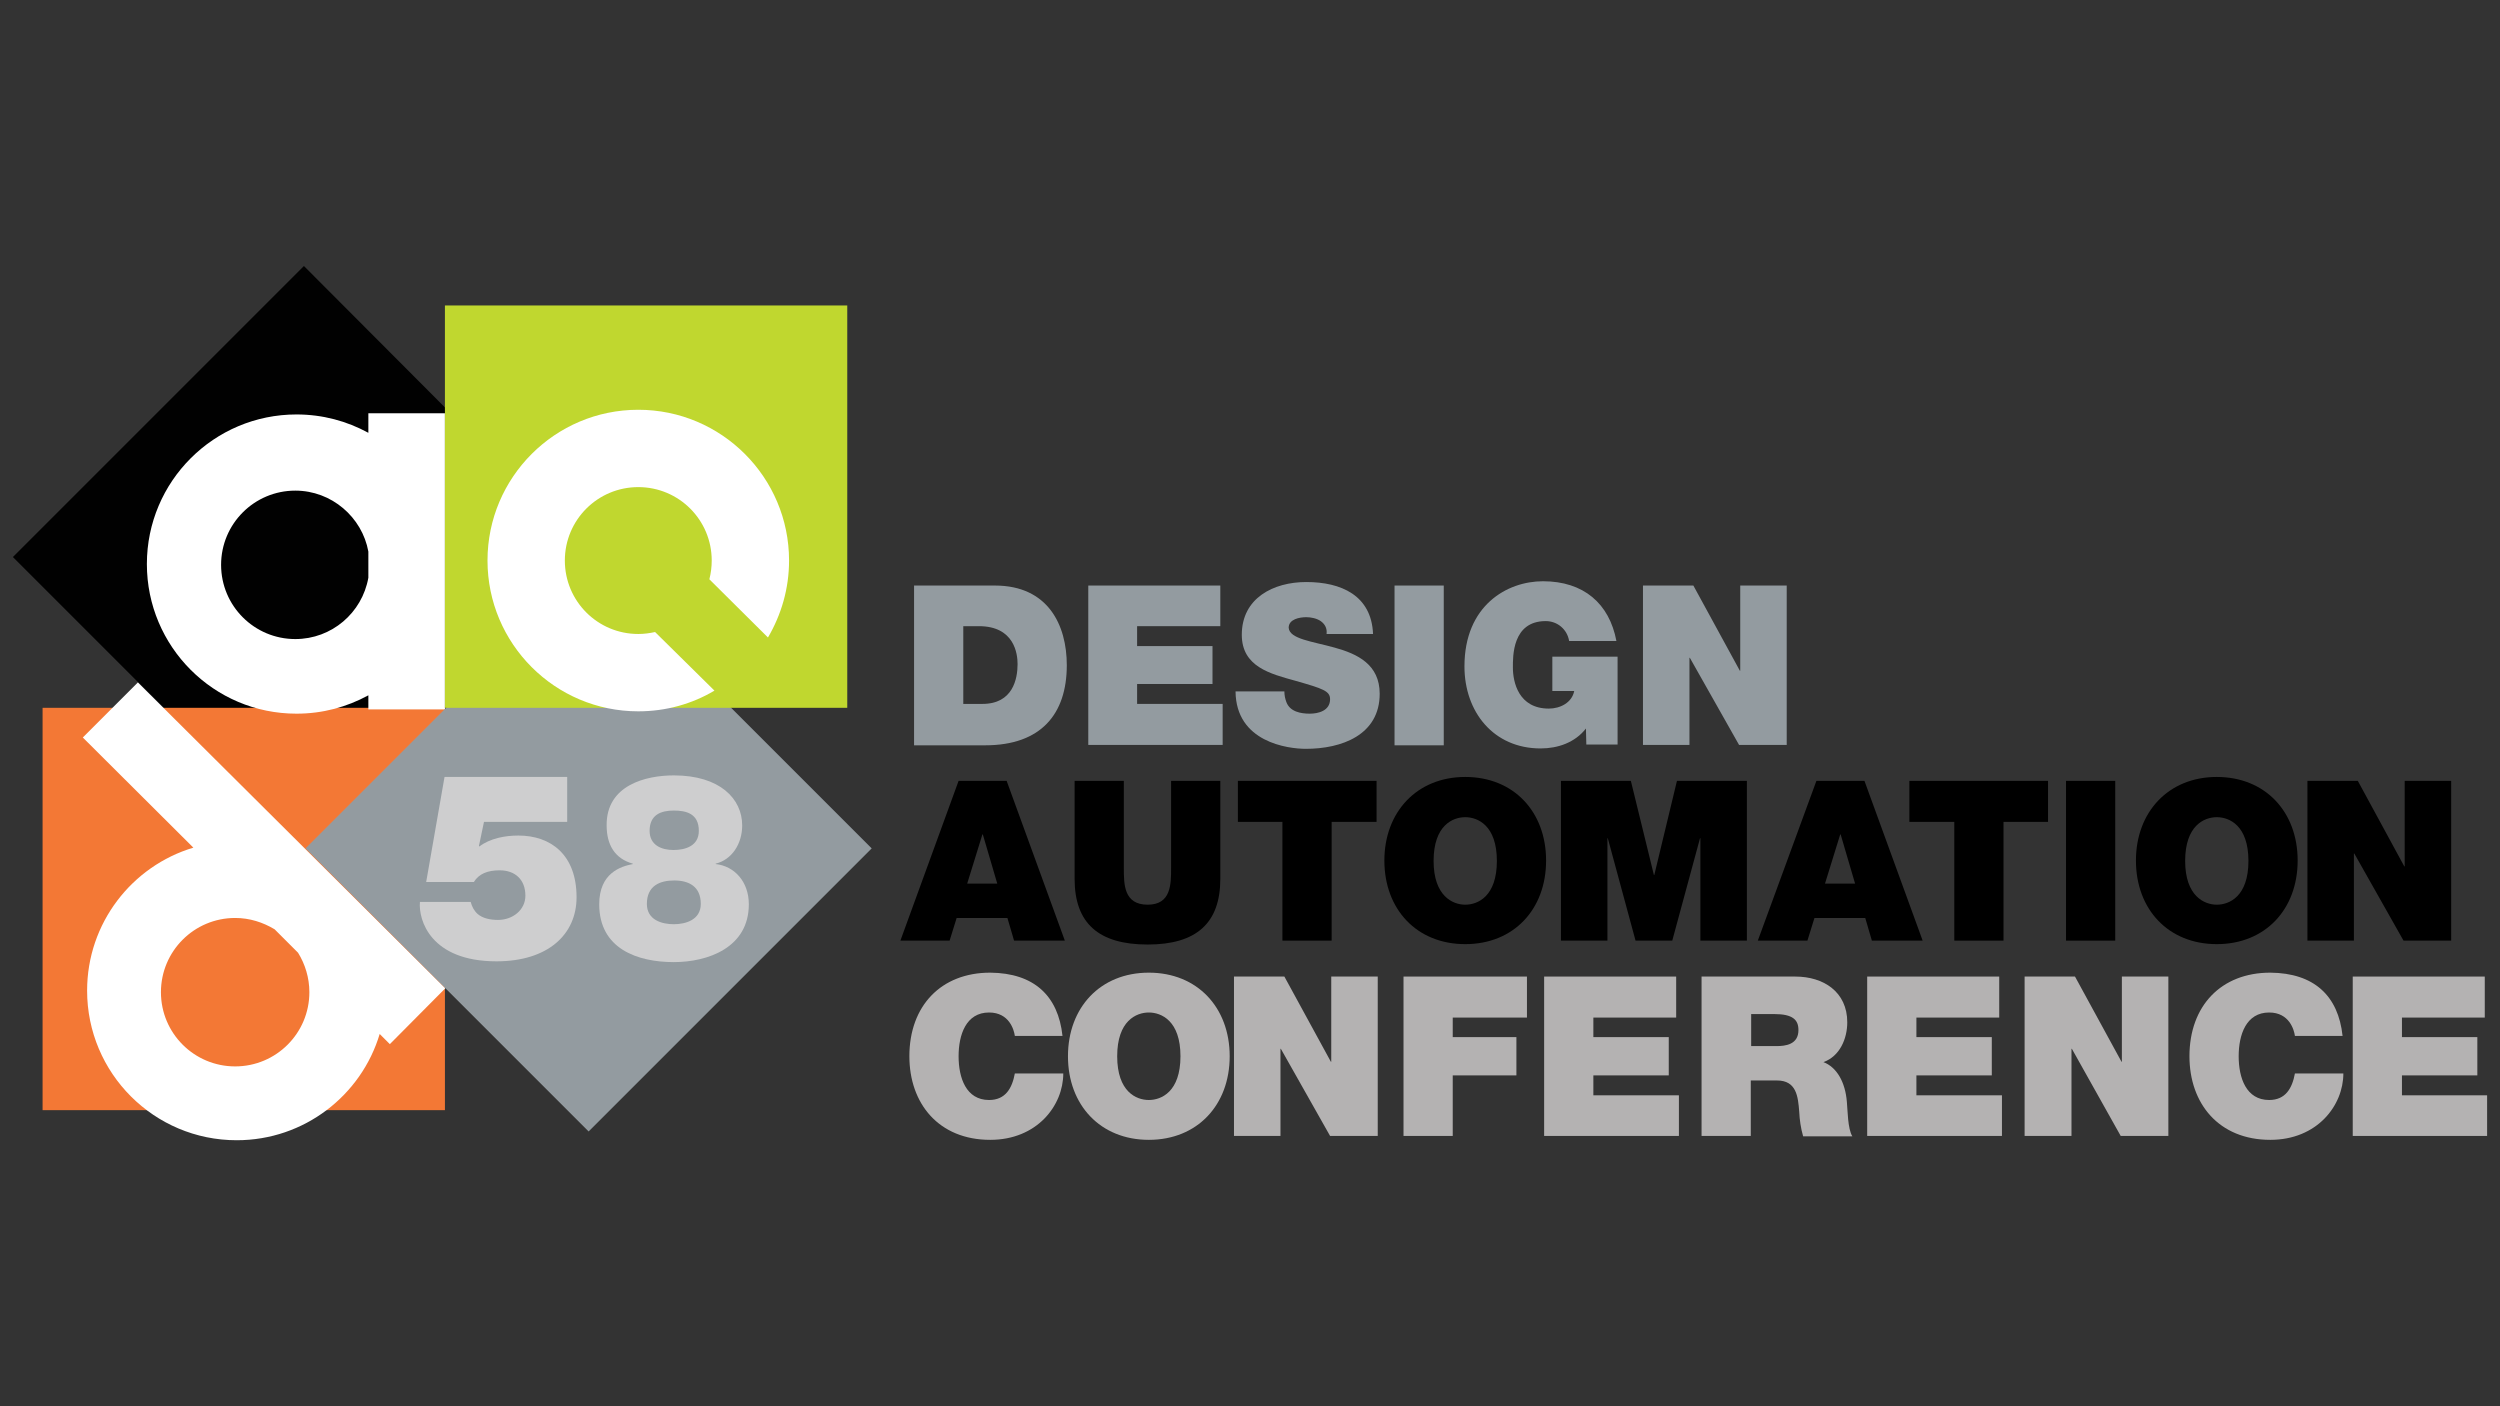
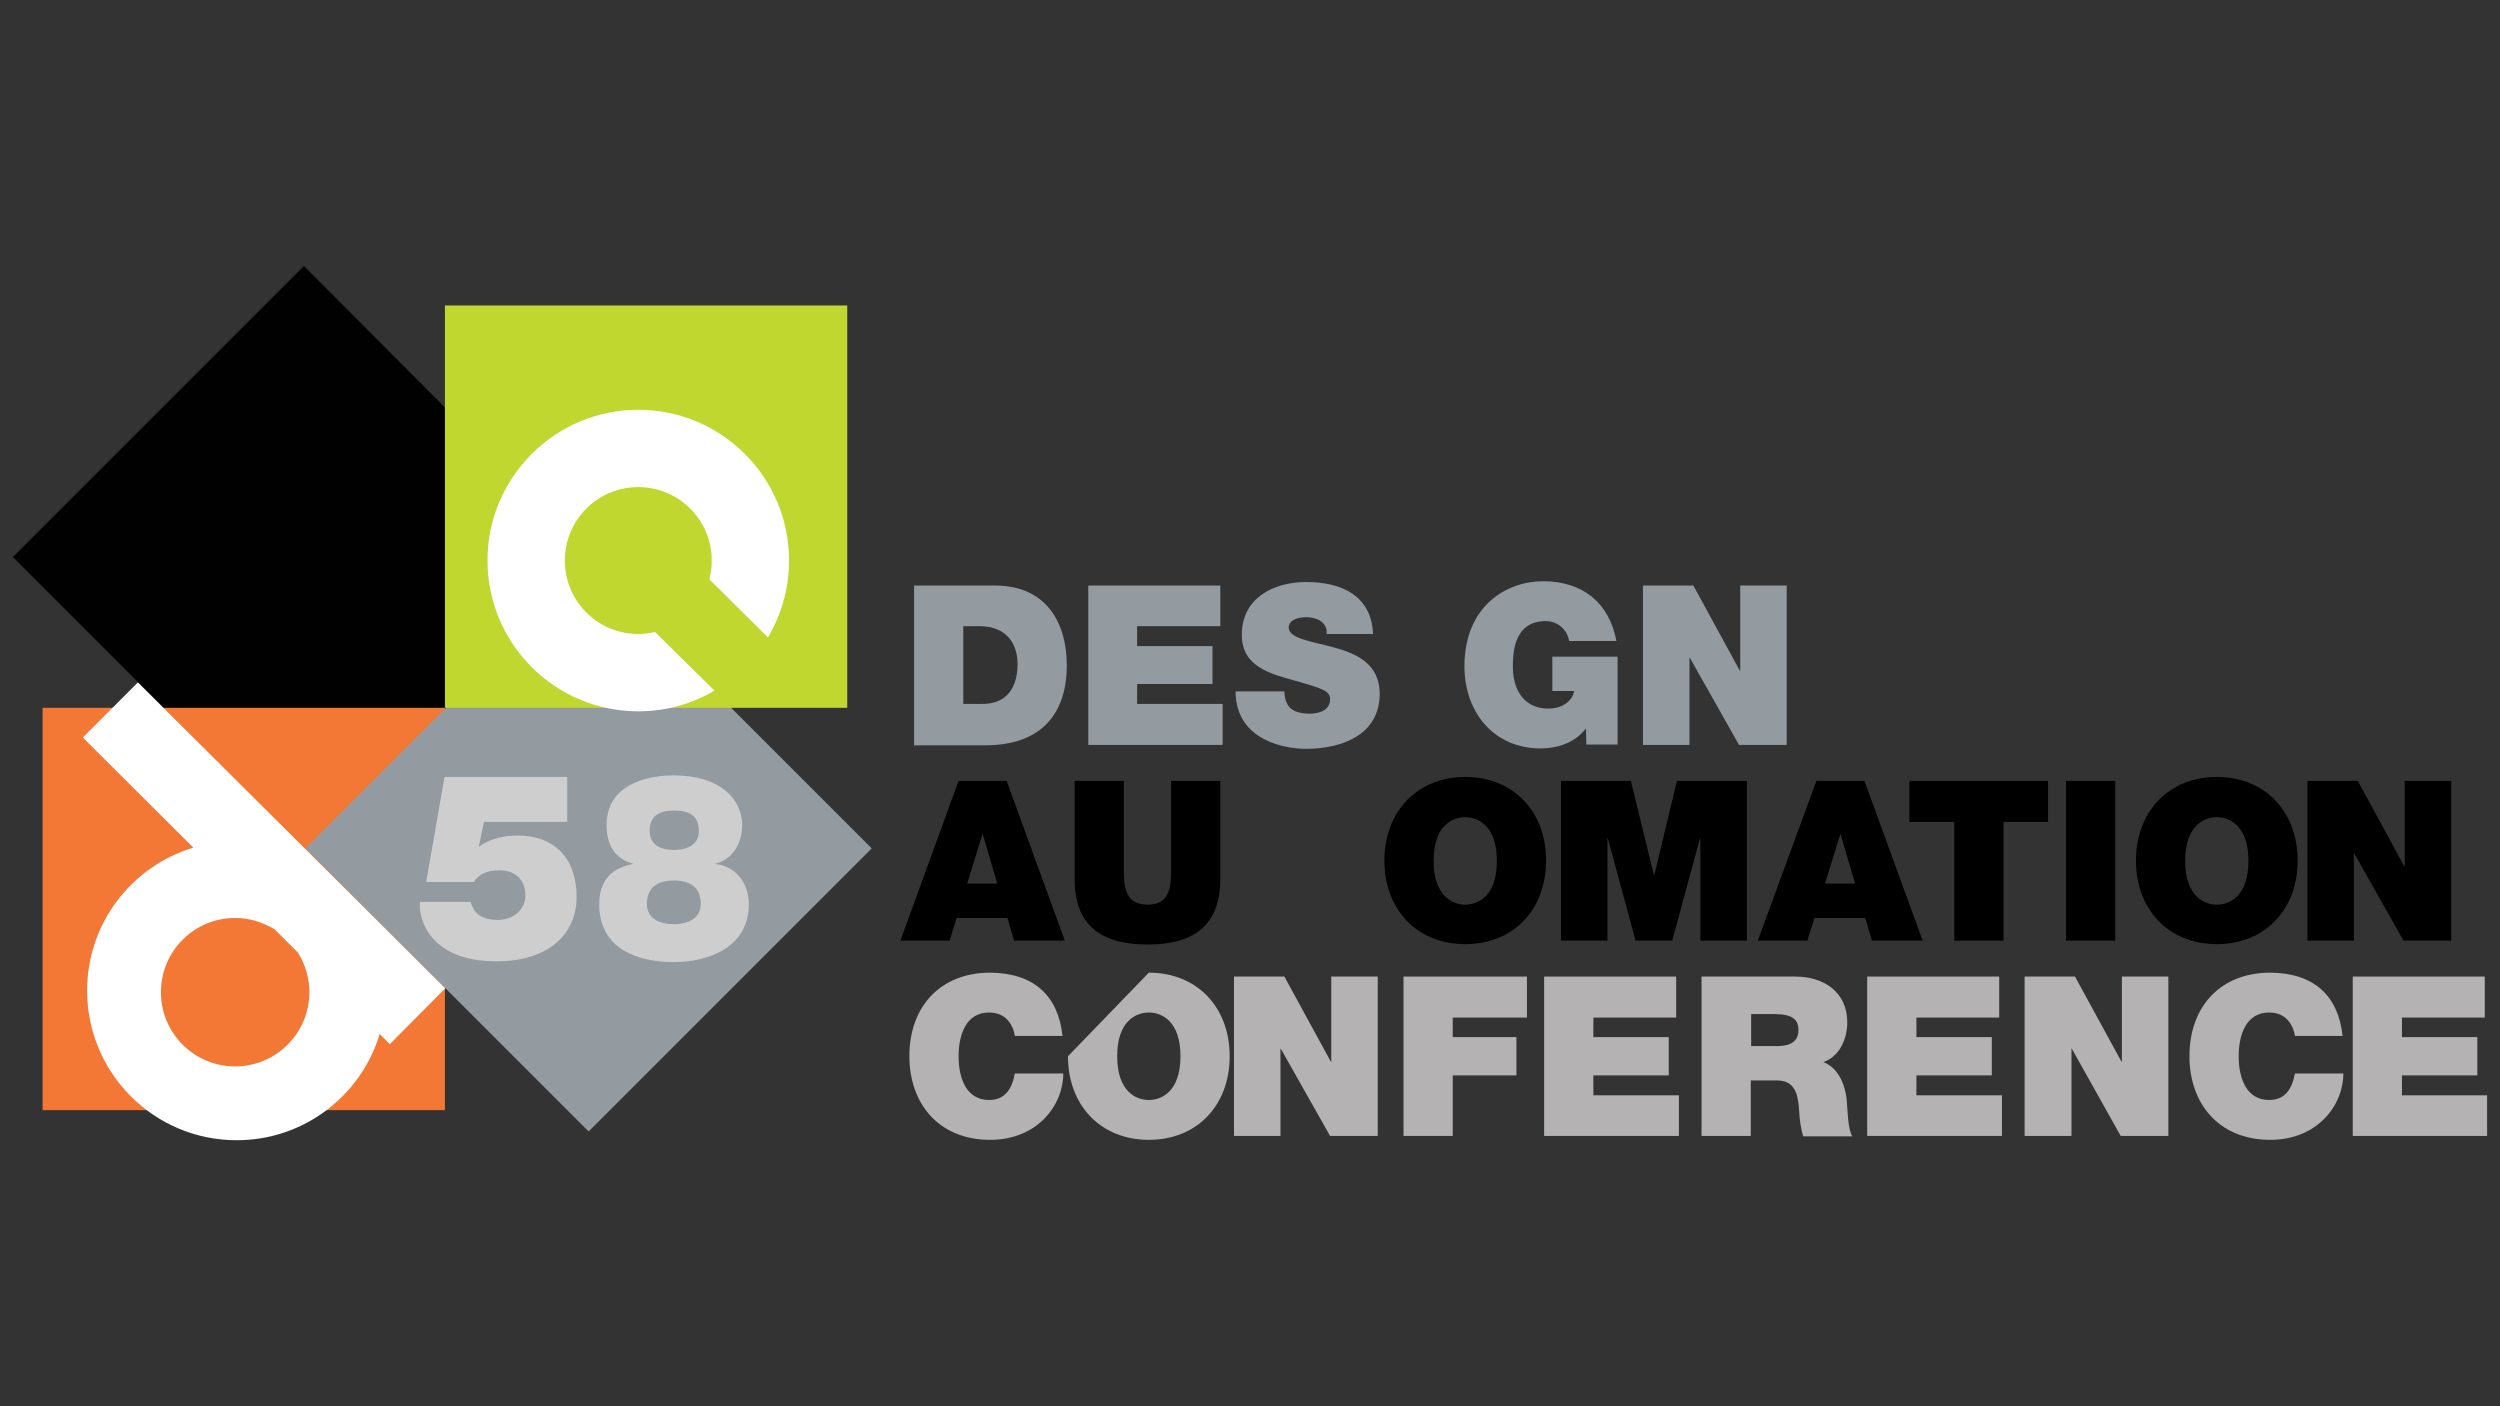
<svg xmlns="http://www.w3.org/2000/svg" version="1.1" id="Layer_1" x="0px" y="0px" viewBox="0 0 640 360" style="enable-background:new 0 0 640 360;">
  <rect x="0" y="0" width="640" height="360" fill="#333333" stroke="none" />
  <style type="text/css">
	.st0{fill:#010101;}
	.st1{fill:#F37835;}
	.st2{fill:#FFFFFF;}
	.st3{fill:#939BA0;}
	.st4{fill:#B4B2B2;}
	.st5{fill:#C0D72F;}
	.st6{fill:none;}
	.st7{fill:#CECECF;}
</style>
  <g>
    <polygon class="st0" points="77.8,68.1 3.3,142.6 77.9,217.2 152.3,142.8" />
    <rect x="10.9" y="181.2" class="st1" width="103" height="103" />
-     <path class="st2" d="M113.9,105.8H94.3v5c-5.5-3-11.7-4.7-18.4-4.7c-21.1,0-38.3,17.1-38.3,38.3c0,21.1,17.1,38.3,38.3,38.3&#10;  c6.7,0,12.9-1.7,18.4-4.7v3.6h19.6V105.8z M75.6,163.6c-10.5,0-19-8.5-19-19s8.5-19,19-19c9.3,0,17.1,6.8,18.7,15.6v6.7&#10;  C92.7,156.9,84.9,163.6,75.6,163.6" />
    <path class="st2" d="M114,253l-78.7-78.3l-14.1,14.1L49.5,217c-15.7,4.7-27.2,19.3-27.2,36.6c0,21.1,17.1,38.3,38.3,38.3&#10;  c17.3,0,31.9-11.5,36.6-27.2l2.6,2.6L114,253z M79.2,254c0,10.5-8.5,19-19,19c-10.5,0-19-8.5-19-19c0-10.5,8.5-19,19-19&#10;  c3.7,0,7.1,1.1,10.1,2.9l6,6C78.1,246.8,79.2,250.3,79.2,254" />
    <path class="st3" d="M234,149.9h20.7c13.6,0,18.4,10.1,18.4,20.4c0,12.5-6.6,20.5-20.9,20.5H234V149.9z M246.6,180.2h4.9&#10;  c7.8,0,9-6.4,9-10.2c0-2.6-0.8-9.7-9.9-9.7h-4V180.2z" />
    <polygon class="st3" points="278.6,149.9 312.4,149.9 312.4,160.3 291.1,160.3 291.1,165.4 310.4,165.4 310.4,175.1 291.1,175.1 &#10;  291.1,180.2 313,180.2 313,190.7 278.6,190.7" />
    <path class="st3" d="M328.8,177c0,1,0.2,1.9,0.5,2.7c0.9,2.5,3.7,3,6,3c2.1,0,5.2-0.7,5.2-3.7c0-2.1-1.8-2.7-8.8-4.7&#10;  c-6.5-1.8-13.8-3.6-13.8-11.8c0-9.4,8.1-13.5,16.5-13.5c8.9,0,16.7,3.4,17.1,13.3h-11.9c0.2-1.5-0.5-2.6-1.5-3.3&#10;  c-1-0.7-2.5-1-3.7-1c-1.7,0-4.5,0.5-4.5,2.7c0.2,2.9,6.1,3.5,11.8,5.1c5.8,1.6,11.5,4.3,11.5,11.8c0,10.6-9.8,14.1-18.9,14.1&#10;  c-4.6,0-17.9-1.7-18-14.7H328.8z" />
-     <rect x="357" y="149.9" class="st3" width="12.6" height="40.9" />
    <path class="st3" d="M406,186.5c-2.8,3.6-7.2,5.1-11.6,5.1c-12.1,0-19.5-9.4-19.5-21c0-15.6,10.9-21.8,20.1-21.8&#10;  c10.4,0,17,5.7,18.8,15.3h-12.1c-0.5-3-3-5.1-6-5.1c-8.6,0-8.4,9.1-8.4,11.9c0,3.8,1.5,10.5,9.2,10.5c2.9,0,5.9-1.5,6.5-4.5h-5.6&#10;  v-8.8h16.7v22.5h-8L406,186.5z" />
    <polygon class="st3" points="420.6,149.9 433.5,149.9 445.4,171.7 445.5,171.7 445.5,149.9 457.4,149.9 457.4,190.7 445.2,190.7 &#10;  432.6,168.4 432.5,168.4 432.5,190.7 420.6,190.7" />
    <path d="M245.4,199.9h12.3l14.9,40.9h-13l-1.7-5.8h-13l-1.8,5.8h-12.6L245.4,199.9z M255.3,226.2l-3.7-12.6h-0.1l-3.9,12.6H255.3z" />
    <path d="M312.4,225c0,11.3-6.1,16.8-18.6,16.8c-12.5,0-18.7-5.4-18.7-16.8v-25.1h12.6v22.3c0,4.2,0,9.4,6.1,9.4c6,0,6-5.2,6-9.4&#10;  v-22.3h12.6V225z" />
-     <polygon points="328.3,210.4 316.9,210.4 316.9,199.9 352.4,199.9 352.4,210.4 340.9,210.4 340.9,240.8 328.3,240.8" />
    <path d="M375.1,198.9c12.4,0,20.7,8.9,20.7,21.4c0,12.5-8.3,21.4-20.7,21.4s-20.7-8.9-20.7-21.4&#10;  C354.4,207.9,362.7,198.9,375.1,198.9 M375.1,231.6c3.2,0,8.1-2.1,8.1-11.2c0-9.1-4.9-11.2-8.1-11.2c-3.2,0-8.1,2.1-8.1,11.2&#10;  C367,229.4,371.9,231.6,375.1,231.6" />
    <polygon points="399.6,199.9 417.5,199.9 423.4,224 423.5,224 429.3,199.9 447.2,199.9 447.2,240.8 435.3,240.8 435.3,214.6 &#10;  435.2,214.6 428.1,240.8 418.7,240.8 411.6,214.6 411.5,214.6 411.5,240.8 399.6,240.8" />
    <path d="M465,199.9h12.3l14.9,40.9h-13l-1.7-5.8h-13l-1.8,5.8H450L465,199.9z M474.9,226.2l-3.7-12.6h-0.1l-3.9,12.6H474.9z" />
    <polygon points="500.3,210.4 488.8,210.4 488.8,199.9 524.3,199.9 524.3,210.4 512.9,210.4 512.9,240.8 500.3,240.8" />
    <rect x="528.9" y="199.9" width="12.6" height="40.9" />
    <path d="M567.5,198.9c12.4,0,20.7,8.9,20.7,21.4c0,12.5-8.3,21.4-20.7,21.4c-12.4,0-20.7-8.9-20.7-21.4&#10;  C546.8,207.9,555.1,198.9,567.5,198.9 M567.5,231.6c3.2,0,8.1-2.1,8.1-11.2c0-9.1-4.9-11.2-8.1-11.2c-3.2,0-8.1,2.1-8.1,11.2&#10;  C559.4,229.4,564.3,231.6,567.5,231.6" />
    <polygon points="590.7,199.9 603.6,199.9 615.5,221.8 615.6,221.8 615.6,199.9 627.5,199.9 627.5,240.8 615.3,240.8 602.7,218.5 &#10;  602.6,218.5 602.6,240.8 590.7,240.8" />
    <path class="st4" d="M259.8,265.2c-0.2-1.5-1.4-6-6.6-6c-5.9,0-7.8,5.7-7.8,11.2c0,5.5,1.9,11.2,7.8,11.2c4.2,0,5.9-3,6.6-6.8h12.4&#10;  c0,8.2-6.7,17-18.7,17c-13.2,0-20.7-9.3-20.7-21.4c0-12.9,8.1-21.4,20.7-21.4c11.2,0.1,17.4,5.9,18.5,16.2H259.8z" />
-     <path class="st4" d="M294.1,249c12.4,0,20.7,8.9,20.7,21.4c0,12.5-8.3,21.4-20.7,21.4c-12.4,0-20.7-8.9-20.7-21.4&#10;  C273.4,257.9,281.7,249,294.1,249 M294.1,281.6c3.2,0,8.1-2.1,8.1-11.2c0-9.1-4.9-11.2-8.1-11.2c-3.2,0-8.1,2.1-8.1,11.2&#10;  C286,279.5,290.9,281.6,294.1,281.6" />
+     <path class="st4" d="M294.1,249c12.4,0,20.7,8.9,20.7,21.4c0,12.5-8.3,21.4-20.7,21.4c-12.4,0-20.7-8.9-20.7-21.4&#10;  M294.1,281.6c3.2,0,8.1-2.1,8.1-11.2c0-9.1-4.9-11.2-8.1-11.2c-3.2,0-8.1,2.1-8.1,11.2&#10;  C286,279.5,290.9,281.6,294.1,281.6" />
    <polygon class="st4" points="315.9,250 328.8,250 340.7,271.8 340.8,271.8 340.8,250 352.7,250 352.7,290.8 340.5,290.8 &#10;  327.9,268.5 327.8,268.5 327.8,290.8 315.9,290.8" />
    <polygon class="st4" points="359.3,250 390.9,250 390.9,260.5 371.9,260.5 371.9,265.5 388.2,265.5 388.2,275.3 371.9,275.3 &#10;  371.9,290.8 359.3,290.8" />
    <polygon class="st4" points="395.3,250 429.1,250 429.1,260.5 407.9,260.5 407.9,265.5 427.2,265.5 427.2,275.3 407.9,275.3 &#10;  407.9,280.4 429.8,280.4 429.8,290.8 395.3,290.8" />
    <path class="st4" d="M435.6,250h24c7.2,0,13.3,3.9,13.3,11.7c0,4.2-1.9,8.7-6.1,10.2c3.4,1.3,5.6,5.1,6,10.2c0.2,2,0.2,6.9,1.4,8.8&#10;  h-12.6c-0.6-2.1-0.9-4.2-1-6.3c-0.3-3.9-0.7-8-5.7-8h-6.7v14.2h-12.6V250z M448.2,267.8h6.6c2.3,0,5.6-0.4,5.6-4.1&#10;  c0-2.6-1.4-4.1-6.2-4.1h-5.9V267.8z" />
    <polygon class="st4" points="478,250 511.8,250 511.8,260.5 490.6,260.5 490.6,265.5 509.9,265.5 509.9,275.3 490.6,275.3 &#10;  490.6,280.4 512.5,280.4 512.5,290.8 478,290.8" />
    <polygon class="st4" points="518.3,250 531.2,250 543.1,271.8 543.2,271.8 543.2,250 555.1,250 555.1,290.8 542.9,290.8 &#10;  530.4,268.5 530.3,268.5 530.3,290.8 518.3,290.8" />
    <path class="st4" d="M587.5,265.2c-0.2-1.5-1.4-6-6.6-6c-5.9,0-7.8,5.7-7.8,11.2c0,5.5,1.9,11.2,7.8,11.2c4.2,0,5.9-3,6.6-6.8h12.4&#10;  c0,8.2-6.7,17-18.7,17c-13.2,0-20.7-9.3-20.7-21.4c0-12.9,8.1-21.4,20.7-21.4c11.2,0.1,17.4,5.9,18.5,16.2H587.5z" />
    <polygon class="st4" points="602.3,250 636.1,250 636.1,260.5 614.9,260.5 614.9,265.5 634.2,265.5 634.2,275.3 614.9,275.3 &#10;  614.9,280.4 636.7,280.4 636.7,290.8 602.3,290.8" />
    <rect x="99.5" y="165.9" transform="matrix(0.707 -0.707 0.707 0.707 -109.42 170.242)" class="st3" width="102.5" height="102.5" />
    <rect x="113.9" y="78.2" class="st5" width="103" height="103" />
    <path class="st2" d="M167.7,161.8c-1.4,0.3-2.8,0.5-4.3,0.5c-10.4,0-18.8-8.4-18.8-18.8c0-10.4,8.4-18.8,18.8-18.8&#10;  c10.4,0,18.8,8.4,18.8,18.8c0,1.6-0.2,3.2-0.6,4.8l15,14.9c3.4-5.8,5.4-12.5,5.4-19.7c0-21.3-17.3-38.6-38.6-38.6&#10;  c-21.3,0-38.6,17.3-38.6,38.6s17.3,38.6,38.6,38.6c7.1,0,13.8-1.9,19.5-5.3L167.7,161.8z" />
    <rect x="3.3" y="68.1" class="st6" width="633.5" height="223.8" />
    <g>
      <path class="st7" d="M145.2,210.4h-21.3l-1.3,6.2l0.1,0.1c2.8-2.1,6.6-2.8,10-2.8c8.2,0,14.9,4.8,14.9,15.8&#10;   c0,9.5-7.3,16.4-20.5,16.4c-16.9,0-20-10.6-19.6-15.2h13c0.3,1.2,0.9,2.3,1.8,3.1c1.3,1.1,3.2,1.5,5.2,1.5c3.8,0,7-2.6,7-6.2&#10;   c0-4.1-2.6-6.5-6.6-6.5c-3.1,0-5.3,0.9-6.6,3h-12.2l4.7-26.9h31.4V210.4z" />
    </g>
    <path class="st7" d="M172.5,198.5c11.8,0,17.5,6,17.5,12.8c0,4.8-2.7,8.8-6.8,9.8v0.1c4.8,0.5,8.5,4.5,8.5,10.3&#10;  c0,11.1-10.5,14.8-19.2,14.8c-9.3,0-19.1-3.4-19.1-14.8c0-8,5.5-9.7,8.6-10.3v-0.1c-4.6-1.3-6.7-4.8-6.7-9.8&#10;  C155.2,201,165.3,198.5,172.5,198.5z M172.5,236.6c3,0,6.9-1.1,6.9-5.2c0-4.5-3.1-6-6.8-6c-3.6,0-7,1.3-7,6&#10;  C165.6,235.5,169.4,236.6,172.5,236.6z M172.4,217.6c3,0,6.5-1,6.5-4.9c0-4.4-3.2-5.2-6.4-5.2c-3.2,0-6.2,1-6.2,5.2&#10;  C166.3,216.4,169.4,217.6,172.4,217.6z" />
  </g>
</svg>